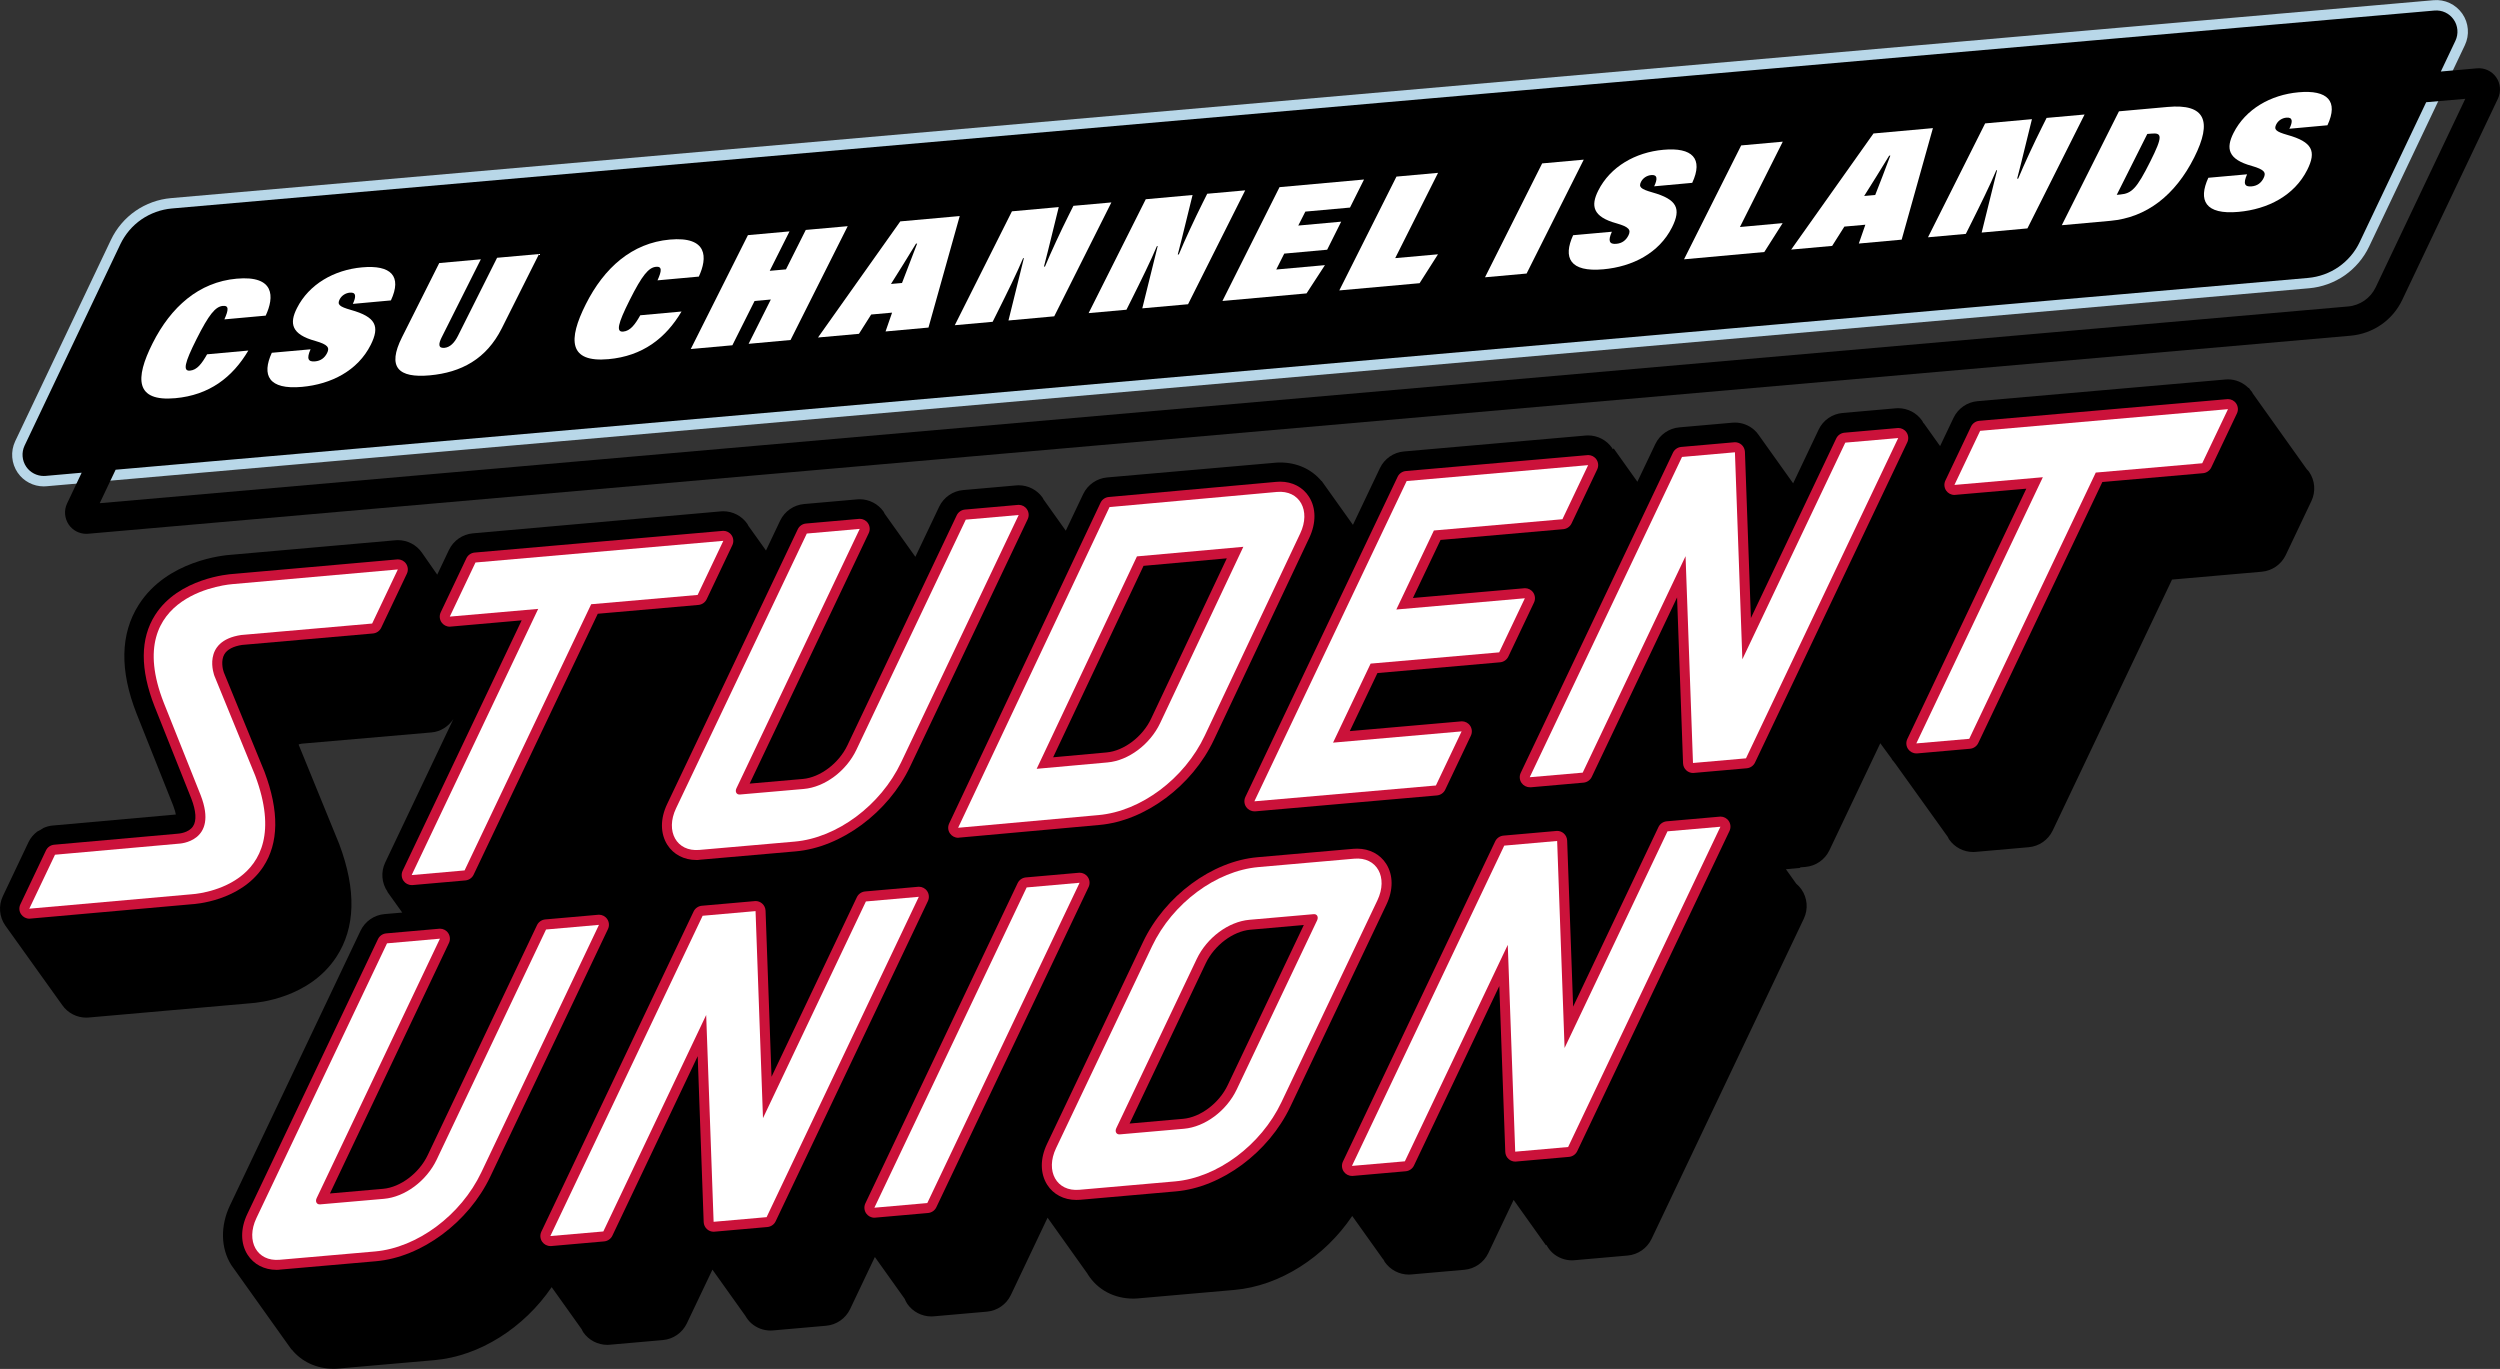
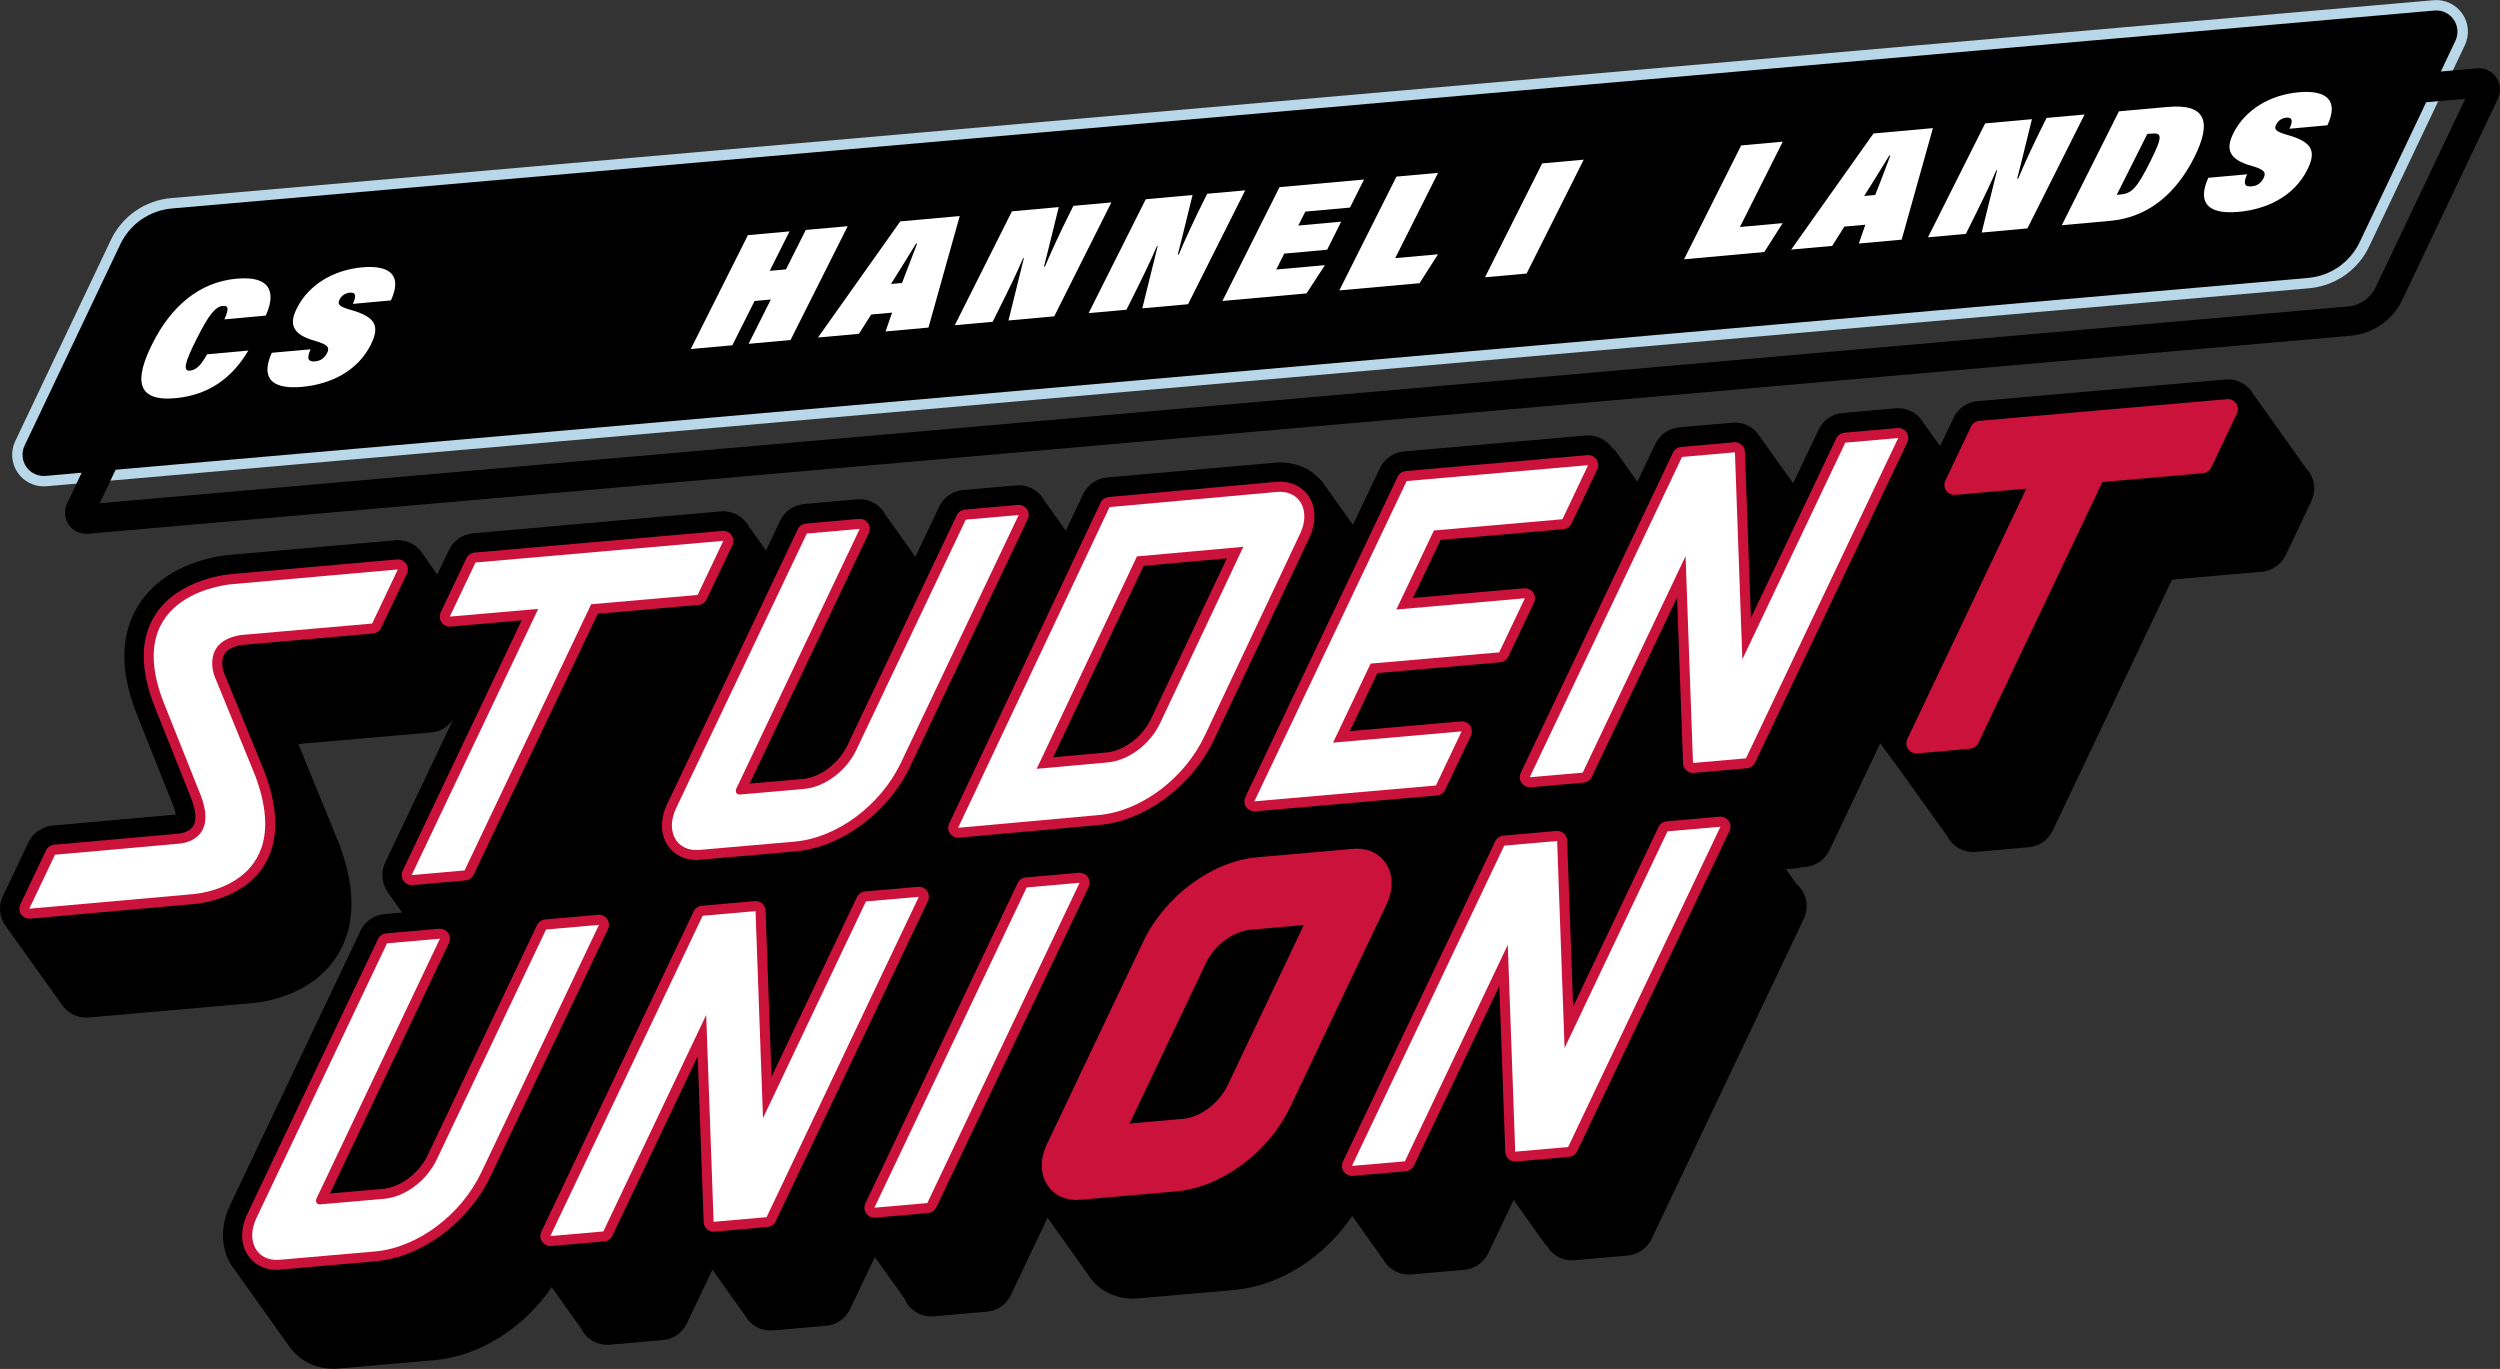
<svg xmlns="http://www.w3.org/2000/svg" version="1.1" id="Layer_1" x="0px" y="0px" viewBox="0 0 360 197.13" style="enable-background:new 0 0 360 197.13;" xml:space="preserve">
  <rect x="0" y="0" width="360" height="197.13" fill="#333333" stroke="none" />
  <style type="text/css">
	.st0{fill:#B8D7E8;}
	.st1{fill:#CB123A;}
	.st2{fill:#FFFFFF;}
</style>
  <g>
    <g>
      <path class="st0" d="M6.3,70.04c-1.49,0-2.89-0.73-3.74-1.95C1.63,66.74,1.49,65,2.19,63.53l13.79-29    c0.79-1.66,2.01-3.1,3.52-4.15c1.52-1.05,3.29-1.69,5.12-1.85l325.81-28.5c1.62-0.15,3.21,0.6,4.14,1.94    c0.93,1.33,1.07,3.07,0.37,4.54l-13.79,29c-0.79,1.66-2.01,3.1-3.52,4.15c-1.52,1.05-3.29,1.69-5.12,1.85L6.69,70.02    C6.57,70.03,6.43,70.04,6.3,70.04z M350.83,3c-0.05,0-0.09,0-0.14,0.01L24.88,31.51c-1.32,0.11-2.58,0.57-3.67,1.33    c-1.08,0.75-1.96,1.78-2.52,2.98l-13.79,29c-0.24,0.5-0.19,1.1,0.13,1.55c0.31,0.45,0.85,0.71,1.4,0.66l325.82-28.51    c1.32-0.11,2.58-0.57,3.67-1.33c1.09-0.76,1.96-1.78,2.52-2.98l13.79-29c0.24-0.5,0.19-1.09-0.12-1.55    C351.81,3.25,351.33,3,350.83,3z" />
    </g>
    <g>
      <path d="M359.46,11.14c-0.62-0.9-1.68-1.4-2.78-1.3l-5.2,0.46l2.1-4.43c0.47-0.99,0.37-2.16-0.25-3.05    c-0.62-0.9-1.67-1.4-2.78-1.3L24.75,30.02c-1.57,0.14-3.09,0.69-4.4,1.59c-1.3,0.9-2.34,2.14-3.02,3.56l-13.79,29    c-0.47,0.99-0.37,2.16,0.25,3.06c0.57,0.82,1.52,1.31,2.51,1.31c0.09,0,0.18,0,0.26-0.01l5.2-0.46l-2.1,4.43    c-0.47,0.98-0.37,2.15,0.25,3.06c0.57,0.82,1.52,1.31,2.51,1.31c0.09,0,0.18,0,0.26-0.01L338.5,48.34c1.58-0.14,3.1-0.69,4.4-1.59    c1.3-0.9,2.35-2.14,3.02-3.56l13.79-29C360.17,13.2,360.08,12.02,359.46,11.14z M342.1,41.37c-0.36,0.76-0.92,1.42-1.62,1.91    c-0.7,0.48-1.51,0.78-2.35,0.85L14.36,72.46l2.29-4.82l315.72-27.62c1.58-0.14,3.1-0.69,4.4-1.59c1.3-0.91,2.35-2.14,3.02-3.56    l9.58-20.15l5.63-0.49L342.1,41.37z" />
    </g>
    <g>
      <path d="M60.76,79.59c-0.79-1.14-2.09-1.81-3.47-1.81c-0.12,0-0.25,0.01-0.37,0.02l-23.68,2.09c-0.93,0.06-9.19,0.78-13.27,7.21    c-2.65,4.18-2.75,9.44-0.3,15.67l5.28,13.26c0.22,0.57,0.32,0.98,0.37,1.26l-17.78,1.59c-0.45,0.04-0.87,0.17-1.27,0.34    c-0.29,0.2-0.6,0.38-0.9,0.52c-0.53,0.4-0.98,0.92-1.27,1.54l-3.69,7.77c-0.65,1.37-0.52,2.98,0.35,4.22l8.2,11.46    c0.79,1.14,2.09,1.81,3.47,1.81c0.12,0,0.25-0.01,0.37-0.02l23.26-2.05c1.22-0.08,8.5-0.77,12.37-6.66    c2.75-4.19,2.91-9.62,0.42-16.26l-5.81-14.23c-0.01-0.04-0.02-0.09-0.03-0.13c0.11-0.03,0.25-0.07,0.43-0.1l18.7-1.62    c1.3-0.11,2.44-0.85,3.15-1.93l-9.82,20.66c-0.65,1.36-0.52,2.96,0.33,4.2l-0.01,0.03l2.13,2.98l-2.55,0.22    c-1.49,0.13-2.8,1.04-3.45,2.39l-18.81,39.57c-1.4,2.95-1.33,6.15,0.19,8.57c0,0,0,0,0,0l0,0l8.68,12.18c0,0,0.02-0.01,0.02-0.02    c1.43,1.77,3.58,2.78,6.03,2.78c0.26,0,0.52-0.01,0.8-0.04l13.75-1.2c6.47-0.57,12.87-4.65,16.86-10.51l4.32,6.06    c0.08,0.15,0.13,0.3,0.23,0.44c0.79,1.14,2.09,1.81,3.47,1.81c0.12,0,0.25-0.01,0.37-0.02l7.62-0.67c1.49-0.13,2.8-1.04,3.45-2.39    l3.69-7.75l4.74,6.65c0.23,0.39,0.5,0.76,0.84,1.06c0.78,0.69,1.77,1.06,2.8,1.06c0.12,0,0.25-0.01,0.37-0.02l7.62-0.67    c1.49-0.13,2.8-1.04,3.45-2.39l3.57-7.51l4.29,6.02c0.11,0.25,0.22,0.5,0.38,0.73c0.79,1.14,2.09,1.81,3.47,1.81    c0.12,0,0.25-0.01,0.37-0.02l7.62-0.67c1.49-0.13,2.8-1.04,3.45-2.39l5.29-11.14l5.74,8.06c0.02,0.04,0.04,0.08,0.06,0.11    c1.4,2.21,3.78,3.48,6.53,3.48c0.26,0,0.52-0.01,0.79-0.04l13.79-1.21c6.52-0.57,12.97-4.72,16.96-10.65l4.47,6.27    c0,0,0.02-0.02,0.02-0.02c0.07,0.12,0.11,0.25,0.19,0.37c0.79,1.14,2.09,1.82,3.47,1.82c0.12,0,0.24-0.01,0.37-0.02l7.62-0.67    c1.49-0.13,2.8-1.04,3.45-2.39l3.65-7.67l4.65,6.53c0,0,0.04-0.03,0.07-0.06c0.23,0.43,0.53,0.83,0.9,1.17    c0.78,0.69,1.77,1.06,2.8,1.06c0.12,0,0.25-0.01,0.37-0.02l7.62-0.67c1.49-0.13,2.8-1.04,3.45-2.39l21.93-46.12    c0.65-1.37,0.52-2.98-0.35-4.23c-0.22-0.31-0.47-0.58-0.75-0.81l-1.48-2.08l2.04-0.19l0.03-0.08l0.74-0.06    c1.49-0.13,2.8-1.04,3.45-2.39l7.33-15.42l1.62,2.21c0.04,0.06,0.06,0.13,0.1,0.19c0.07,0.1,0.16,0.17,0.23,0.26l0.16,0.22    l0.01-0.03c0,0,0,0,0,0l-0.01,0.02l7.62,10.63c0.06,0.11,0.1,0.24,0.18,0.35c0.79,1.14,2.09,1.81,3.47,1.81    c0.12,0,0.25-0.01,0.37-0.02l7.62-0.67c1.49-0.13,2.8-1.04,3.45-2.39l17.19-36.15l12.92-1.13c1.49-0.13,2.8-1.04,3.45-2.39    l3.7-7.79c0.65-1.37,0.52-2.98-0.35-4.23c-0.09-0.13-0.21-0.23-0.31-0.34l-7.79-10.93c-0.04-0.06-0.06-0.13-0.1-0.2    c-0.06-0.08-0.13-0.14-0.19-0.22l-0.27-0.38c0,0-0.03,0.02-0.04,0.03c-0.79-0.79-1.84-1.25-2.97-1.25c-0.12,0-0.25,0.01-0.37,0.02    l-35.69,3.12c-1.49,0.13-2.8,1.04-3.45,2.39l-1.94,4.08l-2.36-3.31c0,0-0.02,0.02-0.03,0.02c-0.07-0.12-0.11-0.25-0.19-0.36    c-0.79-1.14-2.09-1.81-3.47-1.81c-0.12,0-0.25,0.01-0.37,0.02l-7.62,0.67c-1.49,0.13-2.81,1.04-3.45,2.4l-3.67,7.73l-4.94-6.93    c-0.19-0.28-0.41-0.54-0.66-0.76c-0.78-0.69-1.77-1.06-2.8-1.06c-0.12,0-0.25,0.01-0.37,0.02l-7.62,0.67    c-1.49,0.13-2.8,1.04-3.45,2.39l-2.59,5.44l-3.41-4.79c0,0-0.06,0.04-0.14,0.11c-0.04-0.06-0.05-0.13-0.09-0.18    c-0.79-1.14-2.09-1.81-3.47-1.81c-0.12,0-0.25,0.01-0.37,0.02l-26.14,2.29c-1.49,0.13-2.8,1.04-3.45,2.39l-3.89,8.18l-4.51-6.33    c0,0-0.02,0.02-0.02,0.02c-1.43-1.71-3.54-2.67-5.94-2.67c-0.26,0-0.52,0.01-0.8,0.04l-24.12,2.11c-1.49,0.13-2.8,1.04-3.45,2.39    l-2.51,5.28l-3.21-4.51c-0.04-0.07-0.07-0.15-0.11-0.22c-0.79-1.14-2.09-1.81-3.47-1.81c-0.12,0-0.25,0.01-0.37,0.02l-7.62,0.67    c-1.49,0.13-2.8,1.04-3.45,2.39l-3.43,7.22l-4.42-6.2c-0.05-0.09-0.08-0.19-0.14-0.28c-0.79-1.14-2.09-1.81-3.47-1.81    c-0.12,0-0.25,0.01-0.37,0.02l-7.62,0.67c-1.49,0.13-2.8,1.04-3.45,2.39l-2.04,4.3l-2.49-3.49c0,0-0.01,0.01-0.01,0.01    c-0.07-0.12-0.11-0.25-0.19-0.36c-0.79-1.14-2.09-1.81-3.47-1.81c-0.12,0-0.25,0.01-0.37,0.02L68.1,76.8    c-1.49,0.13-2.8,1.04-3.45,2.39l-1.69,3.56L60.76,79.59z" />
    </g>
    <g>
      <g>
        <path class="st1" d="M275.95,108.49c-0.47,0-0.91-0.23-1.18-0.62c-0.29-0.42-0.34-0.97-0.12-1.44l17.14-36.06l-10.23,0.89     c-0.04,0-0.08,0.01-0.13,0.01c-0.47,0-0.91-0.23-1.18-0.62c-0.29-0.42-0.34-0.97-0.12-1.44l3.7-7.79     c0.22-0.46,0.67-0.77,1.17-0.82l35.69-3.12c0.04,0,0.08-0.01,0.13-0.01c0.47,0,0.91,0.23,1.18,0.62     c0.29,0.42,0.34,0.97,0.12,1.44l-3.7,7.79c-0.22,0.46-0.67,0.77-1.17,0.82l-14.51,1.27l-17.87,37.59     c-0.22,0.46-0.67,0.77-1.17,0.82l-7.62,0.67C276.03,108.49,275.99,108.49,275.95,108.49z" />
      </g>
      <g>
        <path class="st1" d="M194.68,169.33c-0.47,0-0.91-0.23-1.18-0.62c-0.29-0.42-0.34-0.97-0.12-1.44l21.93-46.12     c0.22-0.46,0.67-0.77,1.17-0.82l7.62-0.67c0.04,0,0.08-0.01,0.13-0.01c0.35,0,0.69,0.13,0.95,0.36c0.3,0.26,0.47,0.63,0.49,1.03     l0.86,23.92l12.29-25.87c0.22-0.46,0.67-0.77,1.18-0.82l7.62-0.67c0.04,0,0.08-0.01,0.13-0.01c0.47,0,0.91,0.23,1.18,0.62     c0.29,0.42,0.34,0.97,0.12,1.44l-21.93,46.12c-0.22,0.46-0.67,0.77-1.17,0.82l-7.62,0.67c-0.04,0-0.08,0.01-0.13,0.01     c-0.35,0-0.69-0.13-0.95-0.36c-0.3-0.26-0.47-0.63-0.49-1.03l-0.86-23.89l-12.29,25.85c-0.22,0.46-0.67,0.77-1.17,0.82     l-7.62,0.67C194.76,169.33,194.72,169.33,194.68,169.33z" />
      </g>
      <g>
        <path class="st1" d="M125.91,175.35c-0.47,0-0.91-0.23-1.18-0.62c-0.29-0.42-0.34-0.97-0.12-1.44l21.93-46.12     c0.22-0.46,0.67-0.77,1.17-0.82l7.62-0.67c0.04,0,0.08-0.01,0.13-0.01c0.47,0,0.91,0.23,1.18,0.62c0.29,0.42,0.34,0.97,0.12,1.44     l-21.93,46.12c-0.22,0.46-0.67,0.77-1.17,0.82l-7.62,0.67C125.99,175.35,125.95,175.35,125.91,175.35z" />
      </g>
      <g>
        <path class="st1" d="M79.25,179.43c-0.47,0-0.91-0.23-1.18-0.62c-0.29-0.42-0.34-0.97-0.12-1.44l21.93-46.12     c0.22-0.46,0.67-0.77,1.17-0.82l7.62-0.67c0.04,0,0.08-0.01,0.13-0.01c0.35,0,0.69,0.13,0.95,0.36c0.3,0.26,0.47,0.63,0.49,1.03     l0.86,23.92l12.29-25.87c0.22-0.46,0.67-0.77,1.18-0.82l7.62-0.67c0.04,0,0.08-0.01,0.13-0.01c0.47,0,0.91,0.23,1.18,0.62     c0.29,0.42,0.34,0.97,0.12,1.44l-21.93,46.12c-0.22,0.46-0.67,0.77-1.17,0.82l-7.62,0.67c-0.04,0-0.08,0.01-0.13,0.01     c-0.35,0-0.69-0.13-0.95-0.36c-0.3-0.26-0.47-0.63-0.49-1.03l-0.86-23.89l-12.29,25.85c-0.22,0.46-0.67,0.77-1.17,0.82     l-7.62,0.67C79.34,179.43,79.3,179.43,79.25,179.43z" />
      </g>
      <g>
        <path class="st1" d="M220.28,113.36c-0.47,0-0.91-0.23-1.18-0.62c-0.29-0.42-0.34-0.97-0.12-1.44l21.93-46.12     c0.22-0.46,0.67-0.77,1.17-0.82l7.62-0.67c0.04,0,0.08-0.01,0.13-0.01c0.35,0,0.69,0.13,0.95,0.36c0.3,0.26,0.47,0.63,0.49,1.03     L252.13,89l12.29-25.87c0.22-0.46,0.67-0.77,1.18-0.82l7.62-0.67c0.04,0,0.08-0.01,0.13-0.01c0.47,0,0.91,0.23,1.18,0.62     c0.29,0.42,0.34,0.97,0.12,1.44l-21.93,46.12c-0.22,0.46-0.67,0.77-1.17,0.82l-7.62,0.67c-0.04,0-0.08,0.01-0.13,0.01     c-0.35,0-0.69-0.13-0.95-0.36c-0.3-0.26-0.47-0.63-0.49-1.03l-0.86-23.89l-12.29,25.85c-0.22,0.46-0.67,0.77-1.17,0.82     l-7.62,0.67C220.37,113.36,220.32,113.36,220.28,113.36z" />
      </g>
      <g>
        <path class="st1" d="M180.63,116.83c-0.47,0-0.91-0.23-1.18-0.62c-0.29-0.42-0.34-0.97-0.12-1.44l21.93-46.12     c0.22-0.46,0.67-0.77,1.17-0.82l26.14-2.29c0.04,0,0.08-0.01,0.13-0.01c0.47,0,0.91,0.23,1.18,0.62     c0.29,0.42,0.34,0.97,0.12,1.44l-3.7,7.79c-0.22,0.46-0.67,0.77-1.17,0.82l-17.69,1.55l-3.98,8.36l16.01-1.4     c0.04,0,0.08-0.01,0.13-0.01c0.47,0,0.91,0.23,1.18,0.62c0.29,0.42,0.34,0.97,0.12,1.44l-3.7,7.79     c-0.22,0.46-0.67,0.77-1.17,0.82l-17.68,1.55l-3.98,8.36l16.01-1.4c0.04,0,0.08-0.01,0.13-0.01c0.47,0,0.91,0.23,1.18,0.62     c0.29,0.42,0.34,0.97,0.12,1.44l-3.7,7.79c-0.22,0.46-0.67,0.77-1.17,0.82l-26.14,2.29     C180.71,116.83,180.67,116.83,180.63,116.83z" />
      </g>
      <g>
        <path class="st1" d="M100.28,123.84c-1.78,0-3.3-0.8-4.18-2.18c-1.03-1.62-1.04-3.77-0.03-5.88l18.81-39.57     c0.22-0.46,0.67-0.77,1.17-0.82l7.62-0.67c0.04,0,0.08-0.01,0.13-0.01c0.47,0,0.91,0.23,1.18,0.62c0.29,0.42,0.34,0.97,0.12,1.44     l-17.15,36.07l7.66-0.67c2.49-0.22,5.18-2.25,6.41-4.83l15.75-33.14c0.22-0.46,0.67-0.77,1.17-0.82l7.62-0.67     c0.04,0,0.08-0.01,0.13-0.01c0.47,0,0.91,0.23,1.18,0.62c0.29,0.42,0.34,0.97,0.12,1.44l-16.94,35.64     c-3.14,6.61-9.92,11.63-16.48,12.2l-13.75,1.2C100.65,123.84,100.46,123.84,100.28,123.84z" />
      </g>
      <g>
        <path class="st1" d="M4.23,132.29c-0.47,0-0.91-0.23-1.18-0.62c-0.3-0.42-0.34-0.97-0.12-1.44l3.69-7.77     c0.22-0.46,0.66-0.77,1.17-0.82l17.83-1.59c0.08-0.01,1.54-0.09,2.18-1.07c0.53-0.81,0.44-2.19-0.25-3.98l-5.29-13.27     c-2.1-5.35-2.08-9.78,0.07-13.16c3.39-5.35,10.78-5.89,11.09-5.91l23.74-2.1c0.04,0,0.08-0.01,0.13-0.01     c0.47,0,0.91,0.23,1.18,0.62c0.29,0.42,0.34,0.97,0.12,1.44l-3.7,7.79c-0.22,0.46-0.67,0.77-1.17,0.82l-18.86,1.65     c-1.25,0.19-2.14,0.65-2.55,1.34c-0.53,0.9-0.24,2.19-0.08,2.61l5.86,14.32c2.13,5.68,2.06,10.27-0.18,13.67     c-3.29,5-10,5.39-10.28,5.4l-23.27,2.07C4.31,132.29,4.27,132.29,4.23,132.29z" />
      </g>
      <g>
        <path class="st1" d="M59.28,127.45c-0.47,0-0.91-0.23-1.18-0.62c-0.29-0.42-0.34-0.97-0.12-1.44l17.14-36.06l-10.23,0.9     c-0.04,0-0.08,0.01-0.13,0.01c-0.47,0-0.91-0.23-1.18-0.62c-0.29-0.42-0.34-0.97-0.12-1.44l3.7-7.79     c0.22-0.46,0.67-0.77,1.18-0.82l35.69-3.12c0.04,0,0.08-0.01,0.13-0.01c0.47,0,0.91,0.23,1.18,0.62     c0.29,0.42,0.34,0.97,0.12,1.44l-3.7,7.79c-0.22,0.46-0.67,0.77-1.17,0.82l-14.51,1.27L68.2,125.96     c-0.22,0.46-0.67,0.77-1.17,0.82l-7.62,0.67C59.36,127.45,59.32,127.45,59.28,127.45z" />
      </g>
      <g>
        <path class="st1" d="M39.83,182.86c-1.78,0-3.3-0.8-4.18-2.18c-1.03-1.62-1.04-3.77-0.03-5.88l18.81-39.57     c0.22-0.46,0.67-0.77,1.17-0.82l7.62-0.67c0.04,0,0.08-0.01,0.13-0.01c0.47,0,0.91,0.23,1.18,0.62c0.29,0.42,0.34,0.97,0.12,1.44     l-17.14,36.07l7.66-0.67c2.49-0.22,5.18-2.25,6.41-4.83l15.75-33.14c0.22-0.46,0.67-0.77,1.17-0.82l7.62-0.67     c0.04,0,0.08-0.01,0.13-0.01c0.47,0,0.91,0.23,1.18,0.62c0.29,0.42,0.34,0.97,0.12,1.44l-16.94,35.64     c-3.14,6.61-9.92,11.63-16.48,12.2l-13.75,1.2C40.2,182.85,40.02,182.86,39.83,182.86z" />
      </g>
      <g>
        <path class="st1" d="M137.98,120.64c-0.47,0-0.91-0.23-1.18-0.62c-0.3-0.42-0.34-0.97-0.12-1.44l21.8-46.19     c0.22-0.46,0.66-0.77,1.17-0.82l24.11-2.18c0.19-0.02,0.38-0.03,0.57-0.03c1.77,0,3.29,0.79,4.17,2.18     c1.03,1.62,1.04,3.76,0.05,5.88l-13.75,29.12c-3.12,6.62-9.89,11.66-16.45,12.25l-20.24,1.83     C138.06,120.64,138.02,120.64,137.98,120.64z M151.65,109.05l7.7-0.7c2.49-0.22,5.18-2.26,6.4-4.84l10.91-23.11l-11.99,1.08     L151.65,109.05z" />
      </g>
      <g>
        <path class="st1" d="M154.98,172.79c-1.78,0-3.3-0.8-4.18-2.18c-1.03-1.62-1.04-3.77-0.03-5.88l13.83-29.09     c3.14-6.61,9.92-11.63,16.48-12.2l13.8-1.21c0.19-0.02,0.37-0.02,0.55-0.02c1.78,0,3.3,0.8,4.18,2.18     c1.03,1.62,1.04,3.77,0.03,5.88l-13.83,29.09c-3.14,6.61-9.92,11.63-16.48,12.2l-13.79,1.21     C155.35,172.78,155.16,172.79,154.98,172.79z M180.04,133.88c-2.49,0.22-5.18,2.25-6.41,4.83l-10.97,23.08l7.71-0.68     c2.49-0.22,5.18-2.25,6.41-4.83l10.97-23.08L180.04,133.88z" />
      </g>
    </g>
    <g>
      <g>
-         <polygon class="st2" points="285.14,62.04 320.83,58.92 317.12,66.71 301.79,68.05 283.57,106.39 275.95,107.05 294.17,68.72      281.44,69.83    " />
-       </g>
+         </g>
      <g>
        <polygon class="st2" points="218.19,165.84 217.12,136.06 202.3,167.23 194.68,167.89 216.61,121.77 224.23,121.1 225.3,150.91      240.12,119.71 247.74,119.05 225.81,165.17    " />
      </g>
      <g>
        <polygon class="st2" points="125.91,173.91 147.84,127.79 155.46,127.12 133.53,173.24    " />
      </g>
      <g>
        <polygon class="st2" points="102.76,175.94 101.69,146.16 86.88,177.33 79.25,177.99 101.18,131.87 108.8,131.2 109.87,161.01      124.69,129.81 132.31,129.14 110.39,175.27    " />
      </g>
      <g>
        <polygon class="st2" points="242.21,65.8 249.83,65.13 250.9,94.94 265.72,63.74 273.34,63.08 251.42,109.2 243.79,109.87      242.72,80.09 227.91,111.26 220.28,111.92    " />
      </g>
      <g>
        <polygon class="st2" points="202.56,69.27 228.69,66.98 224.99,74.77 206.48,76.39 201.07,87.77 219.58,86.15 215.88,93.94      197.37,95.56 191.96,106.94 210.47,105.32 206.77,113.11 180.63,115.39    " />
      </g>
      <g>
        <path class="st2" d="M116.18,76.83l7.62-0.67l-17.75,37.35c-0.24,0.5,0.01,0.94,0.5,0.9l9.19-0.8c3.02-0.26,6.13-2.58,7.58-5.64     l15.75-33.14l7.62-0.67l-16.94,35.64c-2.94,6.18-9.22,10.85-15.31,11.39l-13.75,1.2c-3.26,0.28-4.91-2.68-3.34-5.99L116.18,76.83     z" />
      </g>
      <g>
        <path class="st2" d="M7.92,123.08l17.83-1.59c0,0,5.78-0.2,3.14-7l-5.3-13.28c-6.31-16.04,9.92-17.1,9.92-17.1L57.29,82     l-3.7,7.79l-18.86,1.65c-5.82,0.87-3.85,5.9-3.85,5.9l5.87,14.35c6.11,16.34-9.2,17.09-9.2,17.09l-23.33,2.07L7.92,123.08z" />
      </g>
      <g>
        <polygon class="st2" points="77.5,87.68 64.77,88.79 68.47,81 104.16,77.88 100.46,85.67 85.13,87.01 66.9,125.34 59.28,126.01         " />
      </g>
      <g>
        <path class="st2" d="M36.92,175.41l18.81-39.57l7.62-0.67L45.6,172.53c-0.24,0.5,0.01,0.94,0.5,0.9l9.19-0.8     c3.02-0.26,6.13-2.58,7.59-5.64l15.75-33.14l7.62-0.67l-16.94,35.64c-2.94,6.18-9.22,10.85-15.31,11.39l-13.75,1.2     C37.01,181.69,35.35,178.72,36.92,175.41z" />
      </g>
      <g>
        <path class="st2" d="M159.77,73.02l24.11-2.18c3.26-0.29,4.92,2.67,3.35,5.98l-13.75,29.12c-2.92,6.19-9.19,10.88-15.27,11.43     l-20.24,1.83L159.77,73.02z M159.49,109.79c3.02-0.27,6.12-2.6,7.57-5.66l11.98-25.39l-15.32,1.38l-14.44,30.59L159.49,109.79z" />
      </g>
      <g>
-         <path class="st2" d="M155.41,171.33c-3.26,0.28-4.91-2.68-3.34-5.99l13.83-29.09c2.94-6.18,9.22-10.85,15.31-11.39l13.8-1.21     c3.26-0.29,4.91,2.68,3.34,5.99l-13.83,29.09c-2.94,6.18-9.22,10.85-15.31,11.39L155.41,171.33z M189.16,131.64l-9.24,0.81     c-3.02,0.26-6.13,2.58-7.59,5.64l-11.58,24.36c-0.24,0.5,0.01,0.94,0.5,0.9l9.24-0.81c3.02-0.26,6.13-2.58,7.59-5.64l11.58-24.36     C189.9,132.04,189.65,131.59,189.16,131.64z" />
-       </g>
+         </g>
    </g>
    <g>
      <g>
        <path class="st2" d="M329.24,16.94c-0.61,0.06-1.17,0.4-1.46,0.97c-0.37,0.74-0.07,1.04,1.61,1.52c3.61,1.01,4.2,2.35,2.85,5.04     c-1.86,3.7-5.68,5.66-9.89,6.04c-4.84,0.44-5.83-1.68-4.35-4.91l5.58-0.5c-0.6,1.35-0.35,1.83,0.64,1.74     c0.83-0.07,1.39-0.5,1.74-1.2c0.4-0.8,0.11-1.22-1.68-1.74c-3.49-0.95-3.76-2.54-2.66-4.74c1.73-3.44,5.35-5.51,9.37-5.87     c4.18-0.38,5.79,1.26,4.16,4.75l-5.48,0.5C330.18,17.51,330.17,16.86,329.24,16.94z" />
      </g>
      <g>
        <path class="st2" d="M287.47,24.51c-0.83,2-2.37,5.13-3.65,7.69l-0.74,1.48l-5.45,0.49l8.23-16.4l6.74-0.61     c-1.42,5.83-1.99,8.05-2.13,8.57l0.15-0.01c0.85-2.04,2.28-5.13,3.43-7.42l0.66-1.32l5.47-0.49l-8.23,16.4l-6.59,0.6     c1.69-6.79,2.08-8.36,2.22-8.97L287.47,24.51z" />
      </g>
      <g>
        <polygon class="st2" points="256.7,32.13 254.06,36.29 242.5,37.34 250.73,20.94 256.72,20.4 250.55,32.69    " />
      </g>
      <g>
-         <path class="st2" d="M237.77,25.21c-0.6,0.06-1.17,0.4-1.46,0.97c-0.37,0.74-0.07,1.04,1.61,1.52c3.61,1.01,4.2,2.35,2.85,5.04     c-1.86,3.7-5.68,5.66-9.89,6.04c-4.84,0.44-5.83-1.68-4.35-4.91l5.58-0.5c-0.61,1.35-0.35,1.83,0.64,1.74     c0.83-0.07,1.39-0.51,1.74-1.2c0.4-0.8,0.11-1.22-1.68-1.74c-3.49-0.95-3.76-2.54-2.66-4.73c1.73-3.44,5.35-5.51,9.37-5.87     c4.18-0.38,5.79,1.26,4.16,4.76l-5.48,0.5C238.7,25.78,238.69,25.12,237.77,25.21z" />
-       </g>
+         </g>
      <g>
        <polygon class="st2" points="219.83,39.39 213.84,39.93 222.07,23.53 228.06,22.99    " />
      </g>
      <g>
        <polygon class="st2" points="207.07,36.62 204.42,40.78 192.86,41.82 201.09,25.43 207.08,24.89 200.91,37.17    " />
      </g>
      <g>
        <polygon class="st2" points="190.79,38.18 188.14,42.25 176.03,43.34 184.25,26.95 196.42,25.85 194.4,29.89 187.97,30.47      186.95,32.48 193.13,31.92 191.11,35.96 184.93,36.52 183.78,38.81    " />
      </g>
      <g>
        <path class="st2" d="M166.6,35.43c-0.83,2-2.37,5.13-3.65,7.69l-0.74,1.48l-5.45,0.49l8.23-16.4l6.74-0.61     c-1.42,5.83-1.99,8.05-2.13,8.57l0.15-0.01c0.85-2.04,2.28-5.12,3.43-7.42l0.66-1.32l5.47-0.49l-8.23,16.4l-6.59,0.59     c1.69-6.79,2.08-8.36,2.22-8.97L166.6,35.43z" />
      </g>
      <g>
        <path class="st2" d="M147.33,37.17c-0.83,2-2.37,5.13-3.65,7.69l-0.74,1.48l-5.45,0.49l8.23-16.4l6.74-0.61     c-1.42,5.83-1.99,8.05-2.13,8.57l0.15-0.01c0.85-2.04,2.28-5.13,3.43-7.42l0.66-1.32l5.47-0.49l-8.23,16.4l-6.59,0.6     c1.69-6.8,2.08-8.36,2.22-8.97L147.33,37.17z" />
      </g>
      <g>
        <polygon class="st2" points="108.66,43.34 105.46,49.72 99.47,50.26 107.7,33.86 113.69,33.32 110.84,39 113.18,38.79      116.03,33.11 122.07,32.57 113.84,48.96 107.8,49.51 111,43.13    " />
      </g>
      <g>
-         <path class="st2" d="M94.47,38.42c-1.07,0.1-2,1.21-3.8,4.8c-1.72,3.43-1.98,4.62-0.93,4.53c1.02-0.09,1.7-1.01,2.46-2.35     l5.94-0.54c-2.29,3.87-5.63,6.42-10.52,6.86c-5.76,0.52-5.83-2.81-3.27-7.9c2.64-5.26,6.66-8.83,12.09-9.32     c5.53-0.5,5.44,2.64,4.19,5.33l-5.95,0.54C95.3,39,95.36,38.34,94.47,38.42z" />
-       </g>
+         </g>
      <g>
-         <path class="st2" d="M63.99,50.09c0.82-0.07,1.46-0.74,1.95-1.72l5.64-11.25l6.04-0.54l-5.37,10.71     c-2.22,4.42-5.85,6.35-10.36,6.76c-4.53,0.41-6.18-1.15-4-5.49l5.36-10.68l5.99-0.54L63.6,48.58     C63.12,49.54,63.09,50.17,63.99,50.09z" />
-       </g>
+         </g>
      <g>
        <path class="st2" d="M50.37,42.14c-0.6,0.06-1.17,0.4-1.46,0.97c-0.37,0.74-0.07,1.04,1.62,1.52c3.6,1.01,4.2,2.35,2.85,5.04     c-1.86,3.7-5.68,5.66-9.89,6.04c-4.83,0.44-5.83-1.68-4.35-4.91l5.58-0.5c-0.6,1.35-0.35,1.83,0.64,1.74     c0.83-0.07,1.39-0.51,1.74-1.2c0.4-0.8,0.11-1.22-1.68-1.74c-3.49-0.95-3.77-2.54-2.66-4.73c1.73-3.44,5.35-5.51,9.37-5.87     c4.18-0.38,5.79,1.26,4.16,4.76l-5.48,0.5C51.3,42.71,51.3,42.05,50.37,42.14z" />
      </g>
      <g>
        <path class="st2" d="M34.07,40.13c5.53-0.5,5.44,2.64,4.19,5.32l-5.95,0.54c0.61-1.36,0.68-2.02-0.22-1.94     c-1.07,0.1-2,1.22-3.8,4.8c-1.72,3.43-1.98,4.62-0.93,4.52c1.02-0.09,1.7-1.01,2.46-2.35l5.94-0.54     c-2.29,3.87-5.63,6.42-10.52,6.86c-5.76,0.52-5.83-2.81-3.27-7.9C24.61,44.19,28.64,40.62,34.07,40.13z" />
      </g>
      <g>
        <path class="st2" d="M305.13,16.03l7.02-0.63c5.41-0.49,6.45,2.03,3.82,7.27c-2.74,5.45-6.86,8.66-12.08,9.13l-6.99,0.63     L305.13,16.03z M309.64,23.26c1.84-3.66,1.69-4.16,0.17-4.02l-0.6,0.05l-4.4,8.77l0.52-0.05     C306.97,27.86,307.69,27.16,309.64,23.26z" />
      </g>
      <g>
        <path class="st2" d="M265.59,32.63l-1.76,2.78l-5.9,0.53l11.85-16.72l8.56-0.77l-4.5,16.06l-6.17,0.56l0.94-2.71L265.59,32.63z      M272.21,22.4l-0.17,0.02c-1.1,1.79-2.52,4.12-3.6,5.8l1.59-0.14C270.55,26.8,271.57,24.11,272.21,22.4z" />
      </g>
      <g>
        <path class="st2" d="M125.45,45.29l-1.76,2.78l-5.9,0.53l11.85-16.72l8.56-0.77l-4.5,16.06l-6.18,0.56l0.94-2.71L125.45,45.29z      M132.07,35.07l-0.17,0.02c-1.1,1.79-2.52,4.12-3.6,5.8l1.59-0.14C130.4,39.46,131.42,36.77,132.07,35.07z" />
      </g>
    </g>
  </g>
</svg>